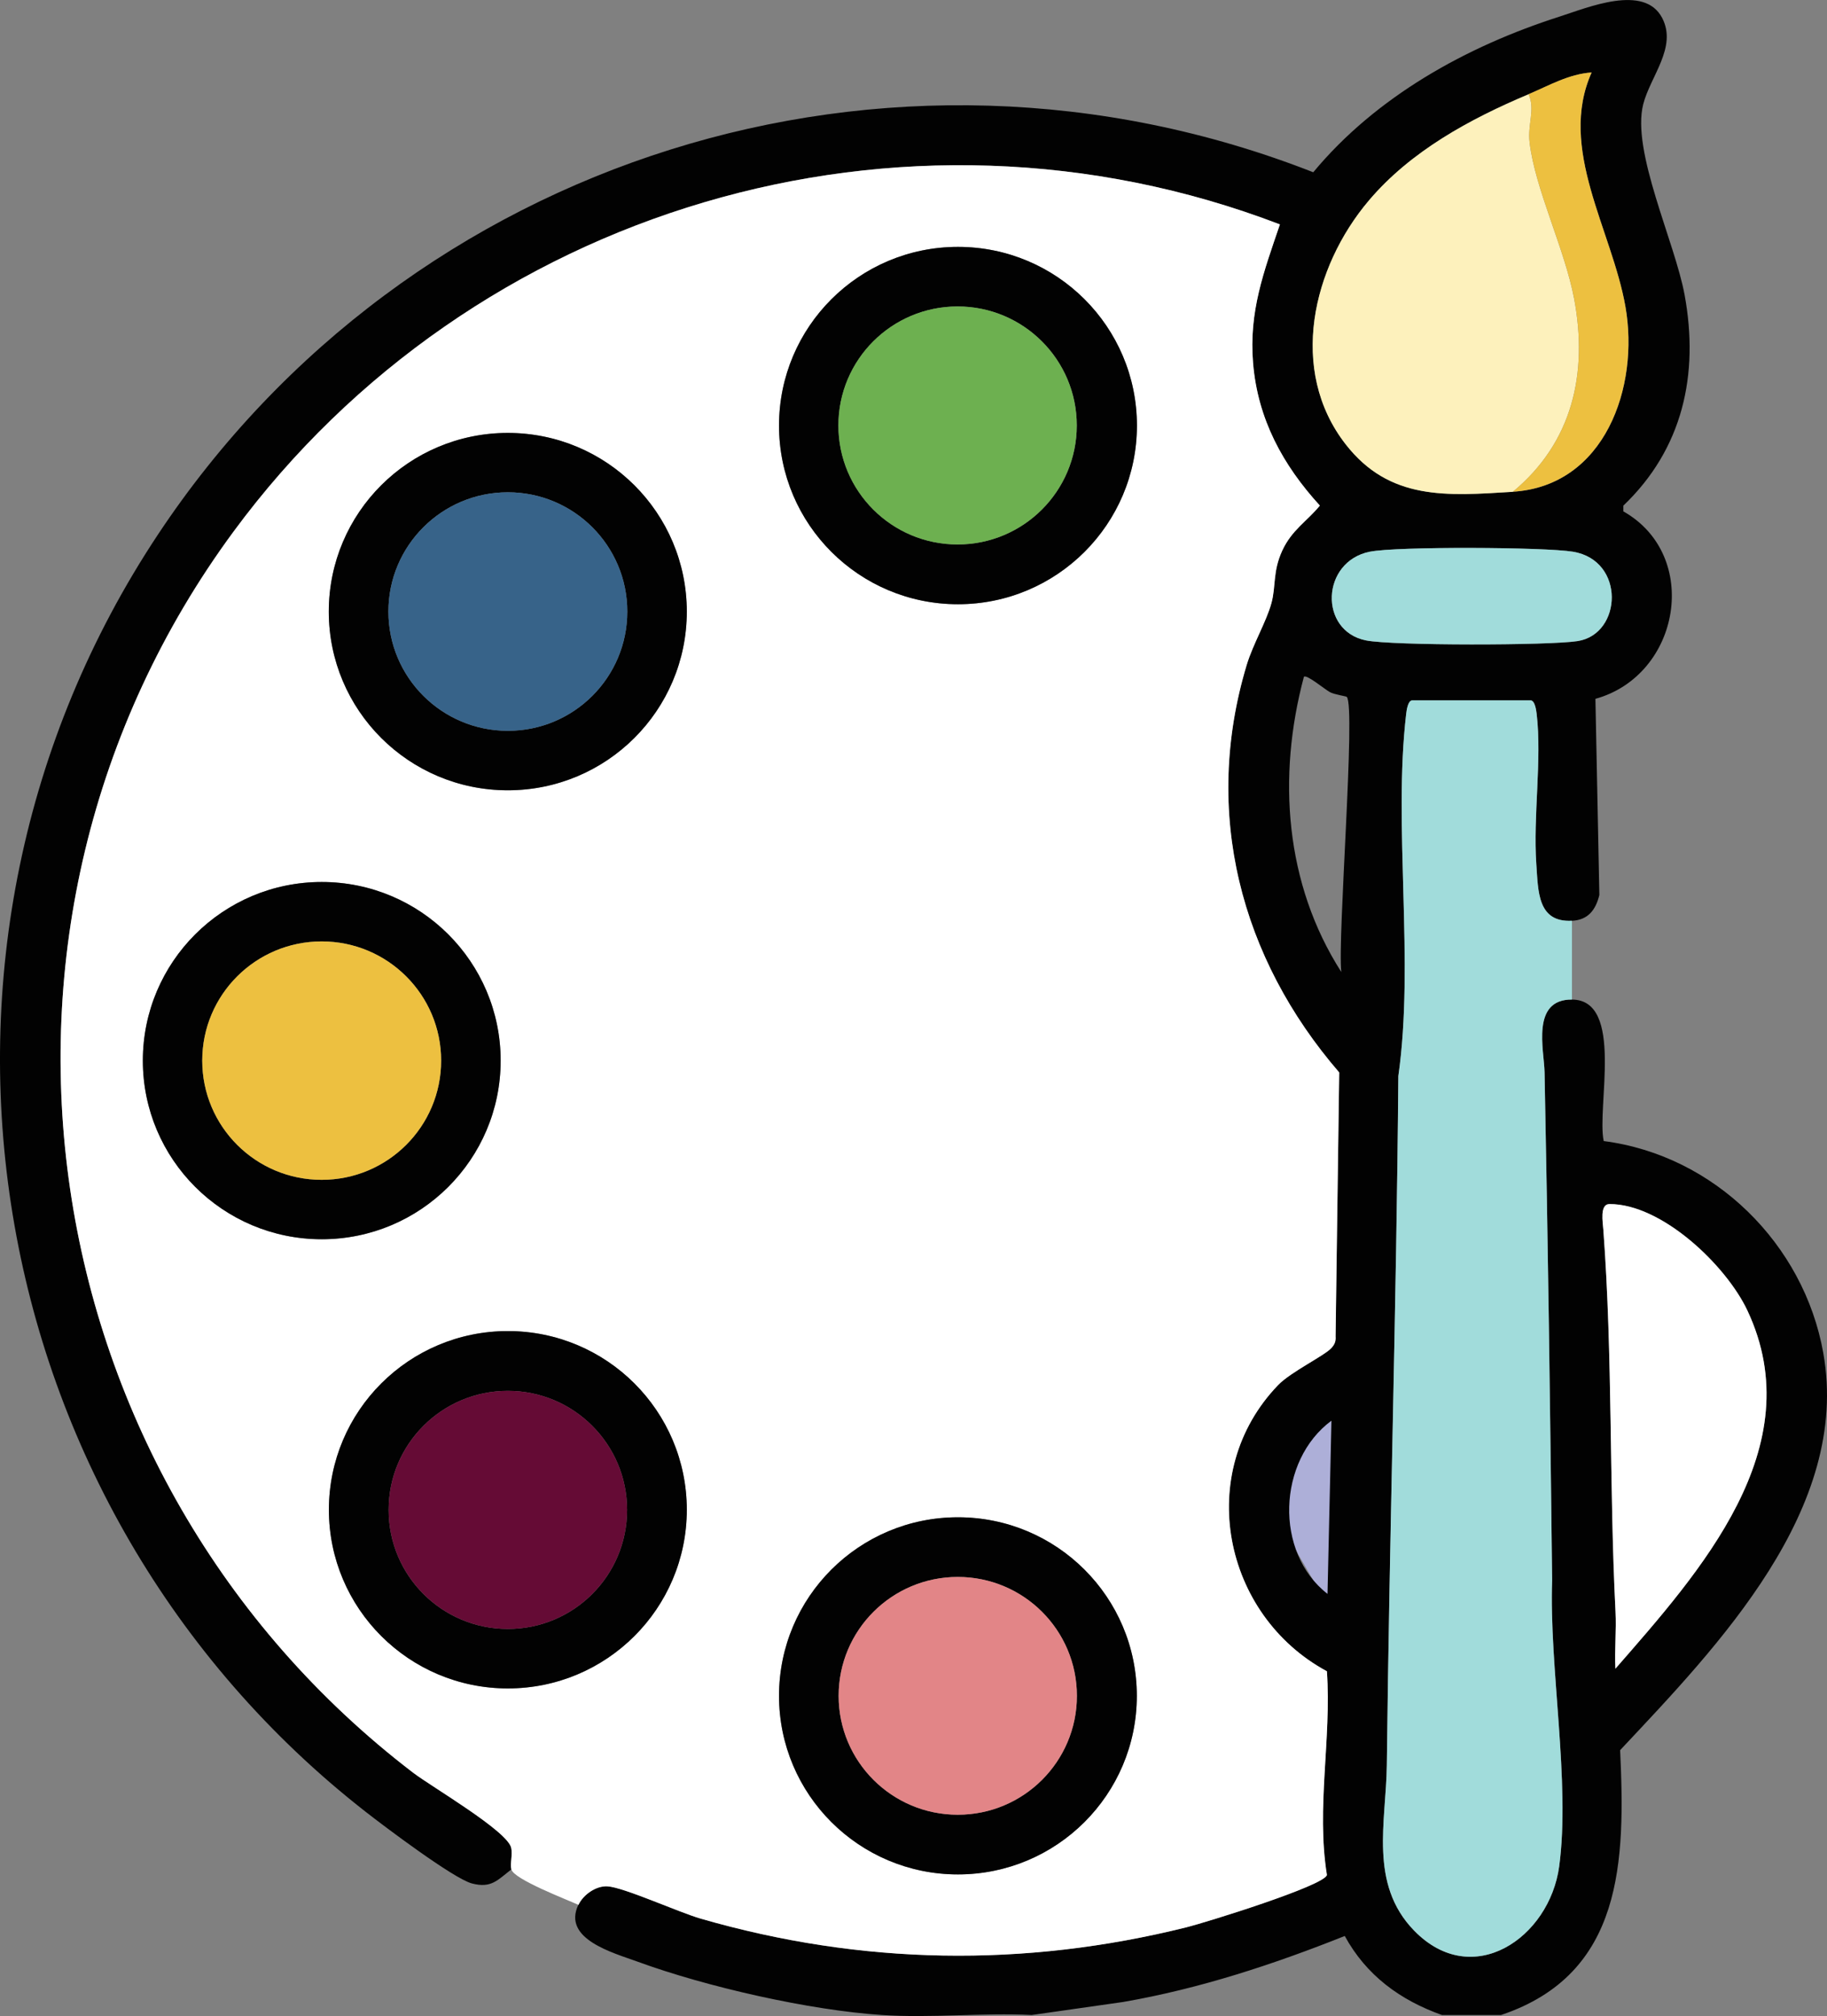
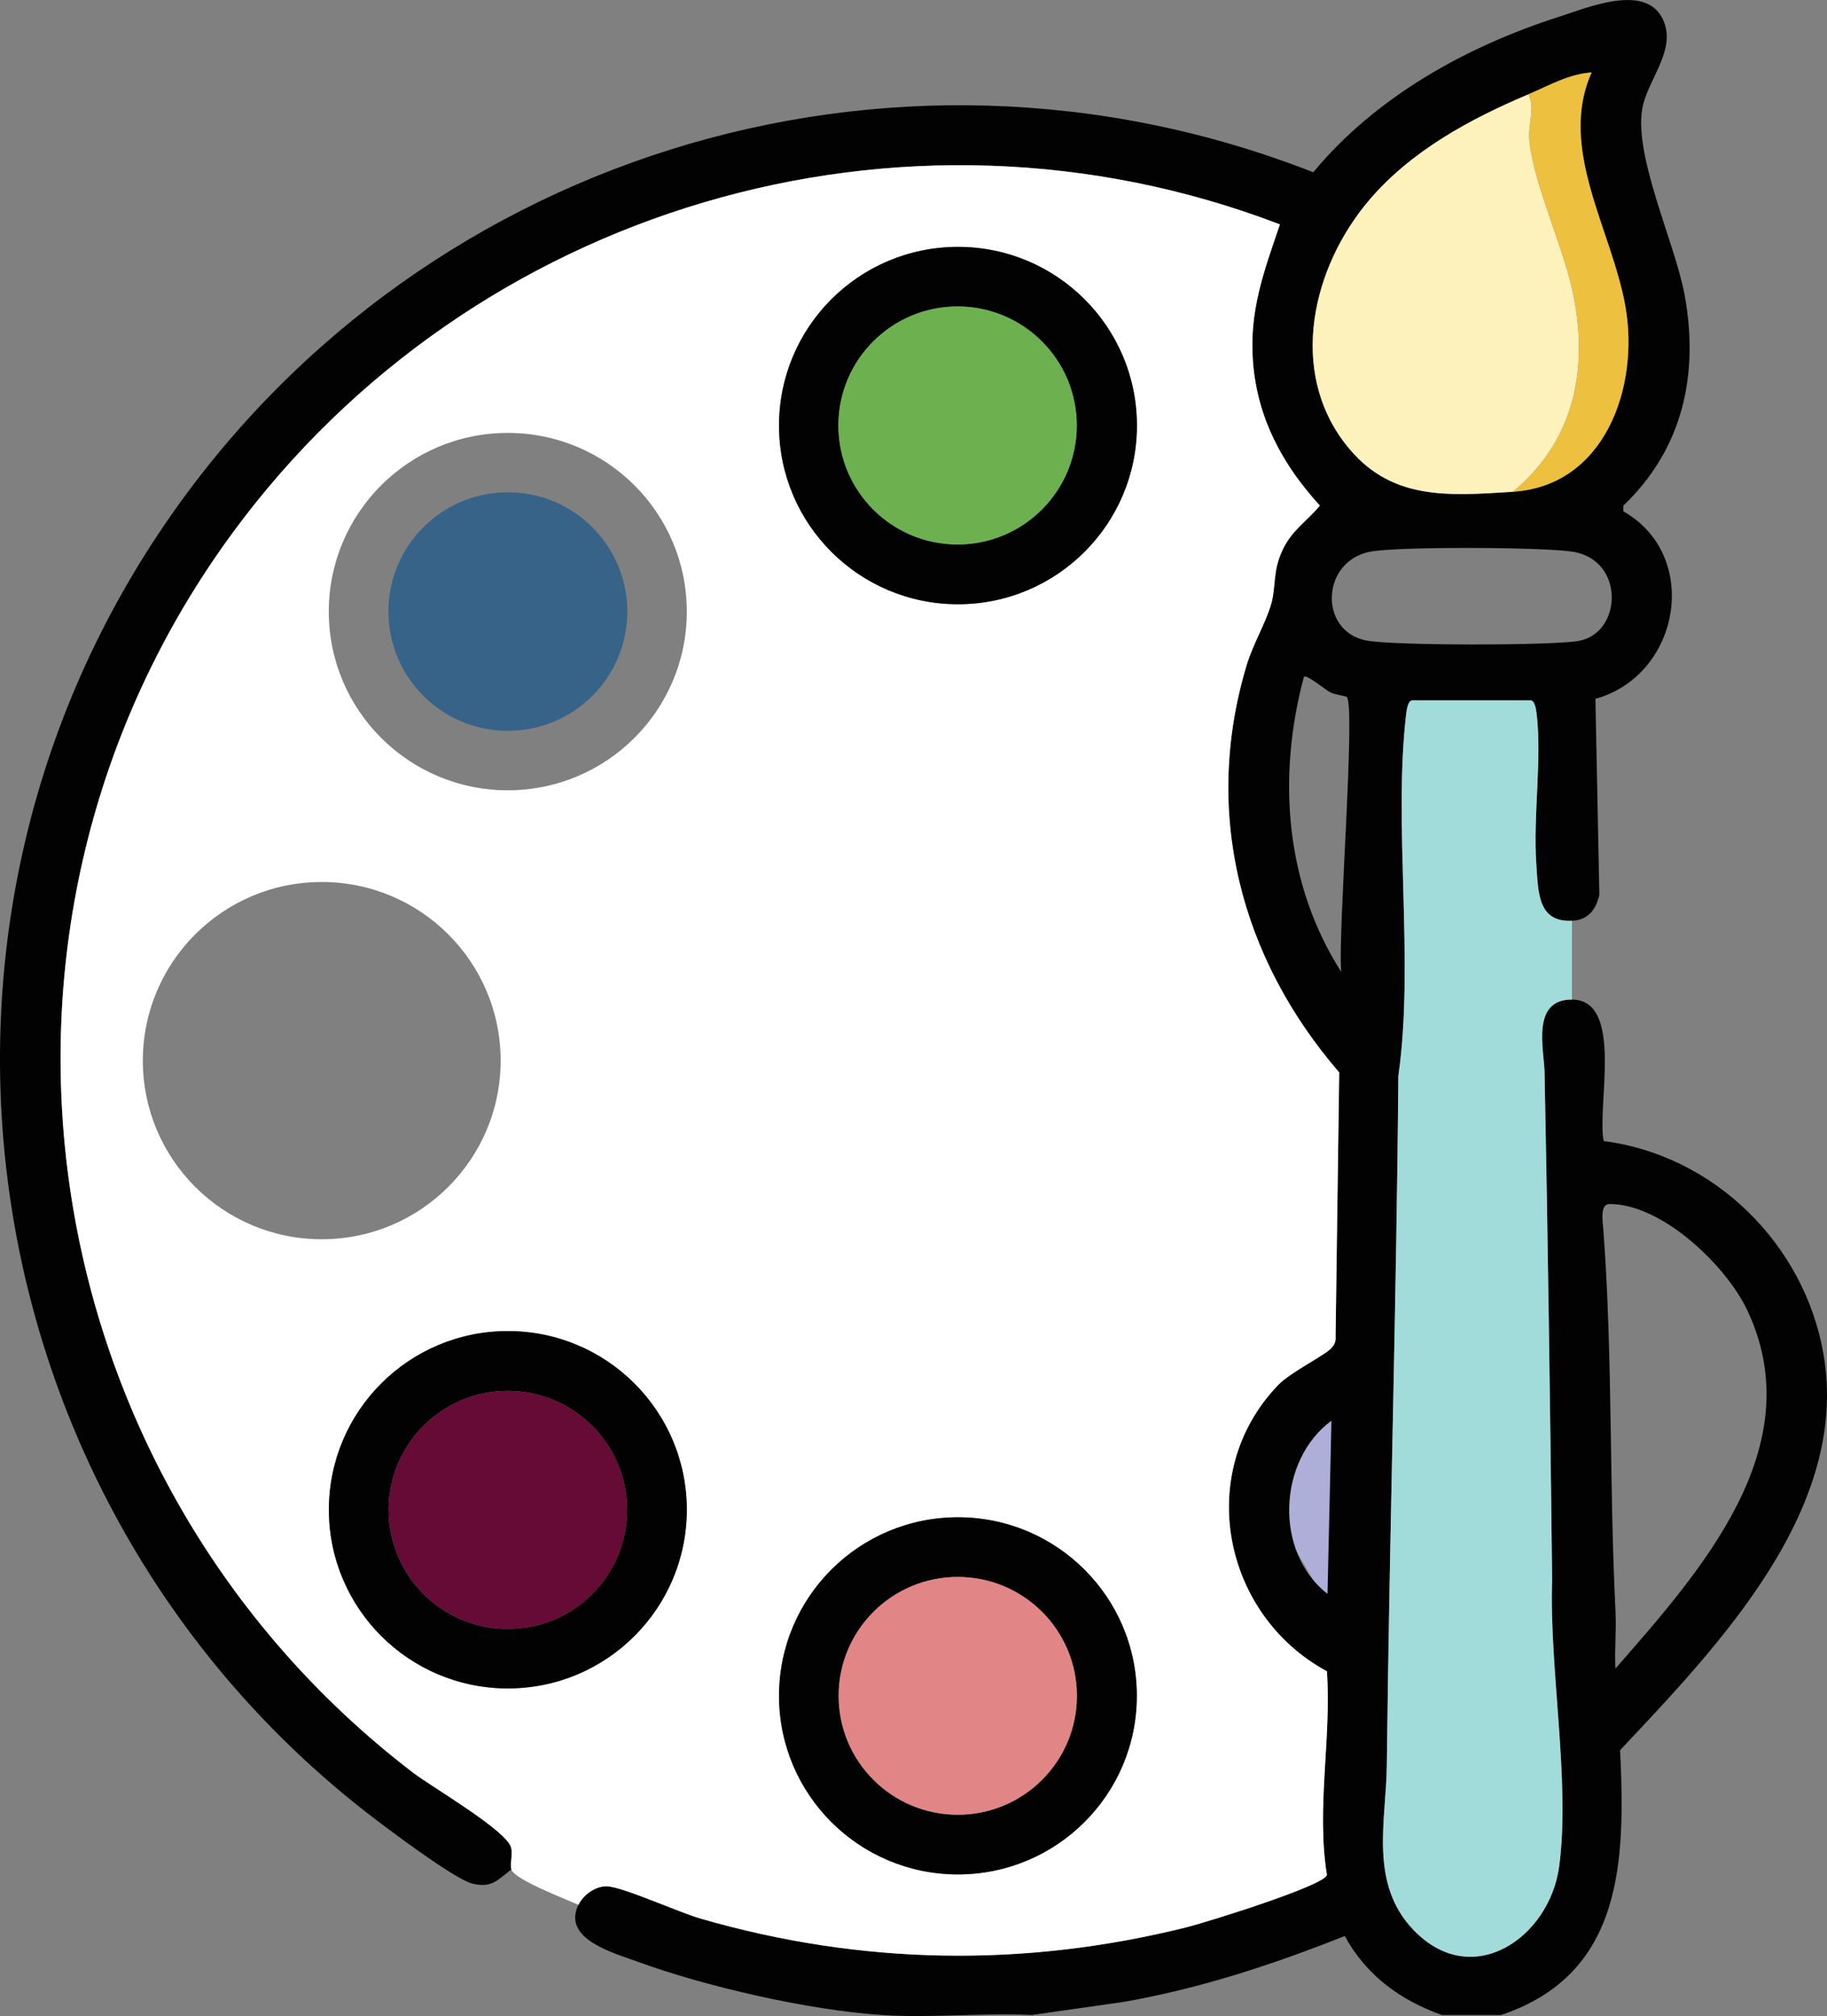
<svg xmlns="http://www.w3.org/2000/svg" id="Layer_2" data-name="Layer 2" viewBox="0 0 347.52 383.4">
  <rect x="0" y="0" width="347.52" height="383.4" fill="#808080" stroke="none" />
  <defs>
    <style>
      .cls-1 {
        fill: #650b35;
      }

      .cls-2 {
        fill: #376389;
      }

      .cls-3 {
        fill: #020202;
      }

      .cls-4 {
        fill: #a1dcdb;
      }

      .cls-5 {
        fill: #fff;
      }

      .cls-6 {
        fill: #fdf1bc;
      }

      .cls-7 {
        fill: #adafd8;
      }

      .cls-8 {
        fill: #edc040;
      }

      .cls-9 {
        fill: #6db050;
      }

      .cls-10 {
        fill: #e28587;
      }
    </style>
  </defs>
  <g id="Layer_1-2" data-name="Layer 1">
    <polygon class="cls-7" points="253.26 306.48 242.04 287.14 249.23 270.18 253.26 270.18 253.26 306.48" />
    <g>
      <g>
        <path class="cls-3" d="M97.26,355.51c-2.65,2.05-3.82,3.64-7.52,2.66-3.48-.93-16.58-10.8-20.15-13.59C-4.59,286.69-22.21,180.4,30.04,101.66,77.61,29.95,169.09,1.13,249.8,32.76c11.93-14.38,29.11-23.93,46.81-29.59,5.4-1.73,16.16-6.29,19.56.25,2.9,5.57-2.26,11.09-3.61,16.42-2.27,8.97,6.02,26.17,7.87,36.22,2.79,15.14-.33,29.29-11.65,40.1v1.09c14.81,8.37,10.89,31.16-5.31,35.65l.75,37.3c-.69,2.84-2.14,4.75-5.21,4.91-6.57.34-6.41-5.6-6.78-10.82-.63-9.02,1.09-19.8.07-28.51-.09-.75-.34-2.58-1.16-2.58h-22.5c-.82,0-1.07,1.83-1.16,2.58-2.5,21.3,1.6,47.24-1.49,68.87-.35,43.79-1.7,87.34-2.19,131.06-.12,10.66-3.47,22.54,5.19,31.44,11.13,11.44,25.75,1.36,27.59-12.2,2.16-15.94-1.92-37.96-1.34-54.42-.37-32.26-.79-64.37-1.44-96.62-.08-4.2-2.63-13.87,5.22-13.82,9.98.07,4.65,20.57,6.03,26.91,21.05,2.71,38.08,19.59,41.76,40.28,5.28,29.64-20.04,55.74-38.64,75.55.98,21.03.66,42.55-22.65,50.37h-11.25c-7.98-2.85-14.38-7.54-18.48-15.03-13.63,5.43-27.62,10.03-42.14,12.55l-17.39,2.48c-9.34-.45-19.23.61-28.5,0-13.75-.9-33.29-5.32-46.47-10.14-4.63-1.69-14.4-4.29-11.28-10.82.92-1.93,3.32-3.64,5.51-3.52,3.1.17,13.55,4.93,17.74,6.14,30.57,8.83,61.5,9.35,92.4,1.65,3.6-.9,26.26-7.92,26.72-9.95-2.05-12.82.89-25.83,0-38.74-19.8-10.68-25.3-37.78-9.29-54.42,2.44-2.53,8.83-5.59,10.16-7.07.62-.69.85-1.27.78-2.21l.69-50.18c-18.82-21.79-26.04-49.46-17.6-77.49,1.21-4,3.75-8.24,4.71-11.77.88-3.25.27-6.05,2.04-9.94s4.71-5.6,7.17-8.6c-7.03-7.69-11.81-16.42-12.7-27.06-.83-9.84,2.03-17.38,5.1-26.41-72.01-27.59-153.68-3.09-199.01,58.39C-10.68,175.86,5.24,281.03,78.58,337.11c3.56,2.73,18.01,11.11,18.67,14.32.27,1.31-.23,2.96.02,4.08ZM290.76,17.92c-11.18,4.71-22.44,10.83-30.38,20.2-10.75,12.68-15.36,32.29-4.43,46.35,8.36,10.75,19.24,9.83,31.81,9.05,17.5-1.08,24.12-19.92,21.42-35.22-2.57-14.58-12.91-30.01-6.43-44.51-4.36.29-8.12,2.5-11.98,4.13ZM260.56,104.92c-9.31,1.89-9.72,15.06-.75,16.87,5.04,1.02,34.91.98,40.29.13,8.46-1.34,9.12-15.32-.89-16.99-5.37-.9-33.59-1.04-38.65,0ZM256.18,132.53c-.13-.14-2.32-.43-3.2-.9-.98-.52-4.46-3.45-4.96-2.92-5.09,19-3.61,39.4,7.12,56.14-.77-6.21,2.77-50.36,1.04-52.32ZM307.27,317.33c16.04-18.38,37.37-42.03,25.11-68.11-4.03-8.57-16.26-20.28-26.24-20.25-1.88,0-1.27,3.42-1.16,4.93,1.8,24.05,1.1,48.44,2.31,72.54.18,3.61-.2,7.28-.02,10.88ZM252.51,303.11l.75-32.94c-10.26,7.58-10.91,25.07-.75,32.94Z" />
        <path class="cls-4" d="M299.01,175.11v14.97c-7.85-.06-5.3,9.62-5.22,13.82.65,32.26,1.07,64.36,1.44,96.62-.59,16.46,3.5,38.48,1.34,54.42-1.84,13.56-16.46,23.65-27.59,12.2-8.65-8.9-5.31-20.78-5.19-31.44.48-43.72,1.84-87.27,2.19-131.06,3.09-21.64-1.01-47.57,1.49-68.87.09-.75.34-2.58,1.16-2.58h22.5c.82,0,1.07,1.83,1.16,2.58,1.02,8.71-.7,19.49-.07,28.51.37,5.23.21,11.16,6.78,10.82Z" />
        <path class="cls-6" d="M290.76,17.92c1.31,2.91-.22,5.65.19,9.17,1.04,8.85,6.7,20.29,8.47,29.72,2.67,14.19-.31,27.32-11.66,36.72-12.57.78-23.45,1.7-31.81-9.05-10.94-14.07-6.32-33.67,4.43-46.35,7.94-9.38,19.2-15.49,30.38-20.2Z" />
-         <path class="cls-5" d="M307.27,317.33c-.18-3.6.21-7.28.02-10.88-1.22-24.1-.51-48.5-2.31-72.54-.11-1.51-.72-4.92,1.16-4.93,9.98-.03,22.21,11.68,26.24,20.25,12.26,26.07-9.07,49.73-25.11,68.11Z" />
-         <path class="cls-4" d="M260.56,104.92c5.06-1.03,33.27-.89,38.65,0,10.01,1.67,9.34,15.66.89,16.99-5.38.85-35.25.89-40.29-.13-8.97-1.81-8.56-14.98.75-16.87Z" />
        <path class="cls-8" d="M287.76,93.52c11.36-9.39,14.33-22.52,11.66-36.72-1.77-9.43-7.43-20.87-8.47-29.72-.41-3.52,1.12-6.26-.19-9.17,3.87-1.63,7.63-3.83,11.98-4.13-6.48,14.5,3.86,29.93,6.43,44.51,2.7,15.31-3.92,34.14-21.42,35.22Z" />
      </g>
      <g>
        <path class="cls-5" d="M97.26,355.51c-.25-1.12.25-2.78-.02-4.08-.66-3.21-15.1-11.6-18.67-14.32C5.24,281.03-10.68,175.86,44.45,101.07,89.78,39.59,171.45,15.09,243.46,42.68c-3.07,9.03-5.93,16.57-5.1,26.41.89,10.63,5.67,19.37,12.7,27.06-2.45,3-5.34,4.61-7.17,8.6s-1.16,6.69-2.04,9.94c-.96,3.53-3.5,7.77-4.71,11.77-8.44,28.02-1.22,55.7,17.6,77.49l-.69,50.18c.07.94-.16,1.52-.78,2.21-1.33,1.49-7.73,4.54-10.16,7.07-16.01,16.63-10.51,43.74,9.29,54.42.88,12.91-2.05,25.92,0,38.74-.46,2.04-23.12,9.06-26.72,9.95-30.9,7.69-61.84,7.18-92.4-1.65-4.19-1.21-14.64-5.97-17.74-6.14-2.19-.12-4.59,1.59-5.51,3.52-2.22-1.01-12.34-4.88-12.75-6.74ZM216.26,80.93c0-18.76-15.24-33.98-34.04-33.98s-34.04,15.21-34.04,33.98,15.24,33.98,34.04,33.98,34.04-15.21,34.04-33.98ZM130.64,116.31c0-18.77-15.24-33.98-34.05-33.98s-34.05,15.21-34.05,33.98,15.24,33.98,34.05,33.98,34.05-15.21,34.05-33.98ZM95.23,201.7c0-18.76-15.24-33.97-34.03-33.97s-34.03,15.21-34.03,33.97,15.24,33.97,34.03,33.97,34.03-15.21,34.03-33.97ZM130.64,287.11c0-18.77-15.24-33.98-34.04-33.98s-34.04,15.21-34.04,33.98,15.24,33.98,34.04,33.98,34.04-15.21,34.04-33.98ZM216.24,322.5c0-18.76-15.23-33.96-34.03-33.96s-34.03,15.2-34.03,33.96,15.23,33.96,34.03,33.96,34.03-15.2,34.03-33.96Z" />
        <g>
          <path class="cls-3" d="M216.26,80.93c0,18.76-15.24,33.98-34.04,33.98s-34.04-15.21-34.04-33.98,15.24-33.98,34.04-33.98,34.04,15.21,34.04,33.98ZM204.82,80.91c0-12.5-10.15-22.63-22.67-22.63s-22.67,10.13-22.67,22.63,10.15,22.63,22.67,22.63,22.67-10.13,22.67-22.63Z" />
          <ellipse class="cls-9" cx="182.14" cy="80.91" rx="22.67" ry="22.63" />
        </g>
        <g>
          <path class="cls-3" d="M130.64,287.11c0,18.77-15.24,33.98-34.04,33.98s-34.04-15.21-34.04-33.98,15.24-33.98,34.04-33.98,34.04,15.21,34.04,33.98ZM119.28,287.14c0-12.5-10.15-22.64-22.68-22.64s-22.68,10.13-22.68,22.64,10.15,22.64,22.68,22.64,22.68-10.13,22.68-22.64Z" />
          <ellipse class="cls-1" cx="96.6" cy="287.14" rx="22.68" ry="22.64" />
        </g>
        <g>
          <path class="cls-3" d="M216.24,322.5c0,18.76-15.23,33.96-34.03,33.96s-34.03-15.2-34.03-33.96,15.23-33.96,34.03-33.96,34.03,15.2,34.03,33.96ZM204.84,322.5c0-12.49-10.14-22.61-22.66-22.61s-22.66,10.12-22.66,22.61,10.14,22.61,22.66,22.61,22.66-10.12,22.66-22.61Z" />
          <ellipse class="cls-10" cx="182.18" cy="322.5" rx="22.66" ry="22.61" />
        </g>
        <g>
-           <path class="cls-3" d="M130.64,116.31c0,18.77-15.24,33.98-34.05,33.98s-34.05-15.21-34.05-33.98,15.24-33.98,34.05-33.98,34.05,15.21,34.05,33.98ZM119.32,116.3c0-12.52-10.17-22.68-22.72-22.68s-22.72,10.15-22.72,22.68,10.17,22.68,22.72,22.68,22.72-10.15,22.72-22.68Z" />
          <ellipse class="cls-2" cx="96.6" cy="116.3" rx="22.72" ry="22.68" />
        </g>
        <g>
-           <path class="cls-3" d="M95.23,201.7c0,18.76-15.24,33.97-34.03,33.97s-34.03-15.21-34.03-33.97,15.24-33.97,34.03-33.97,34.03,15.21,34.03,33.97ZM83.91,201.7c0-12.52-10.17-22.67-22.72-22.67s-22.72,10.15-22.72,22.67,10.17,22.67,22.72,22.67,22.72-10.15,22.72-22.67Z" />
-           <ellipse class="cls-8" cx="61.19" cy="201.7" rx="22.72" ry="22.67" />
-         </g>
+           </g>
      </g>
    </g>
  </g>
</svg>